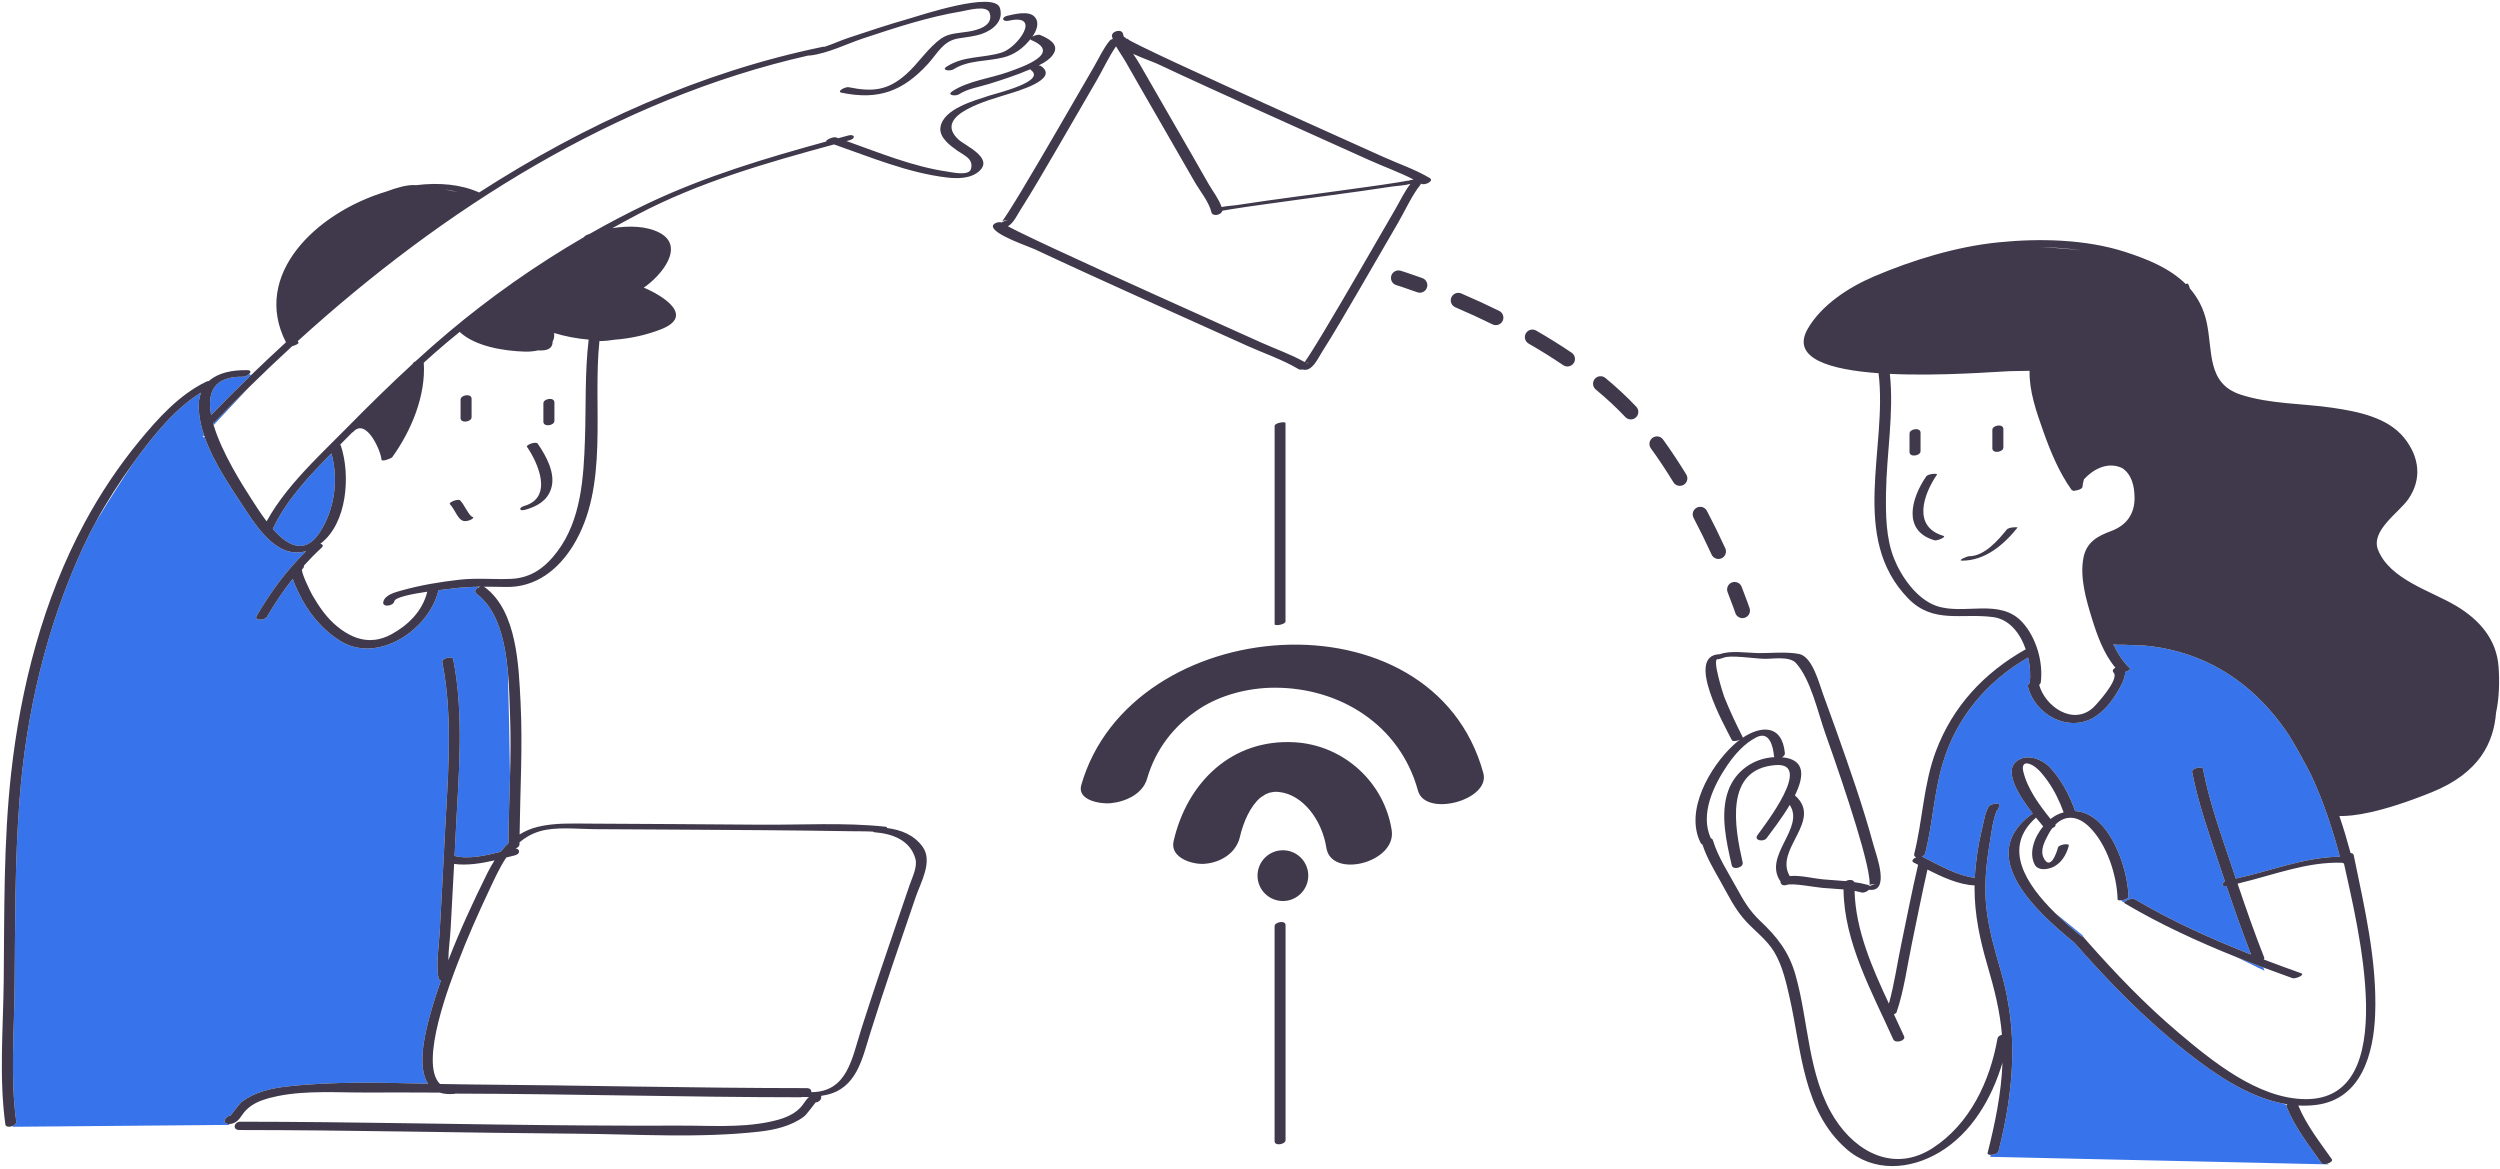
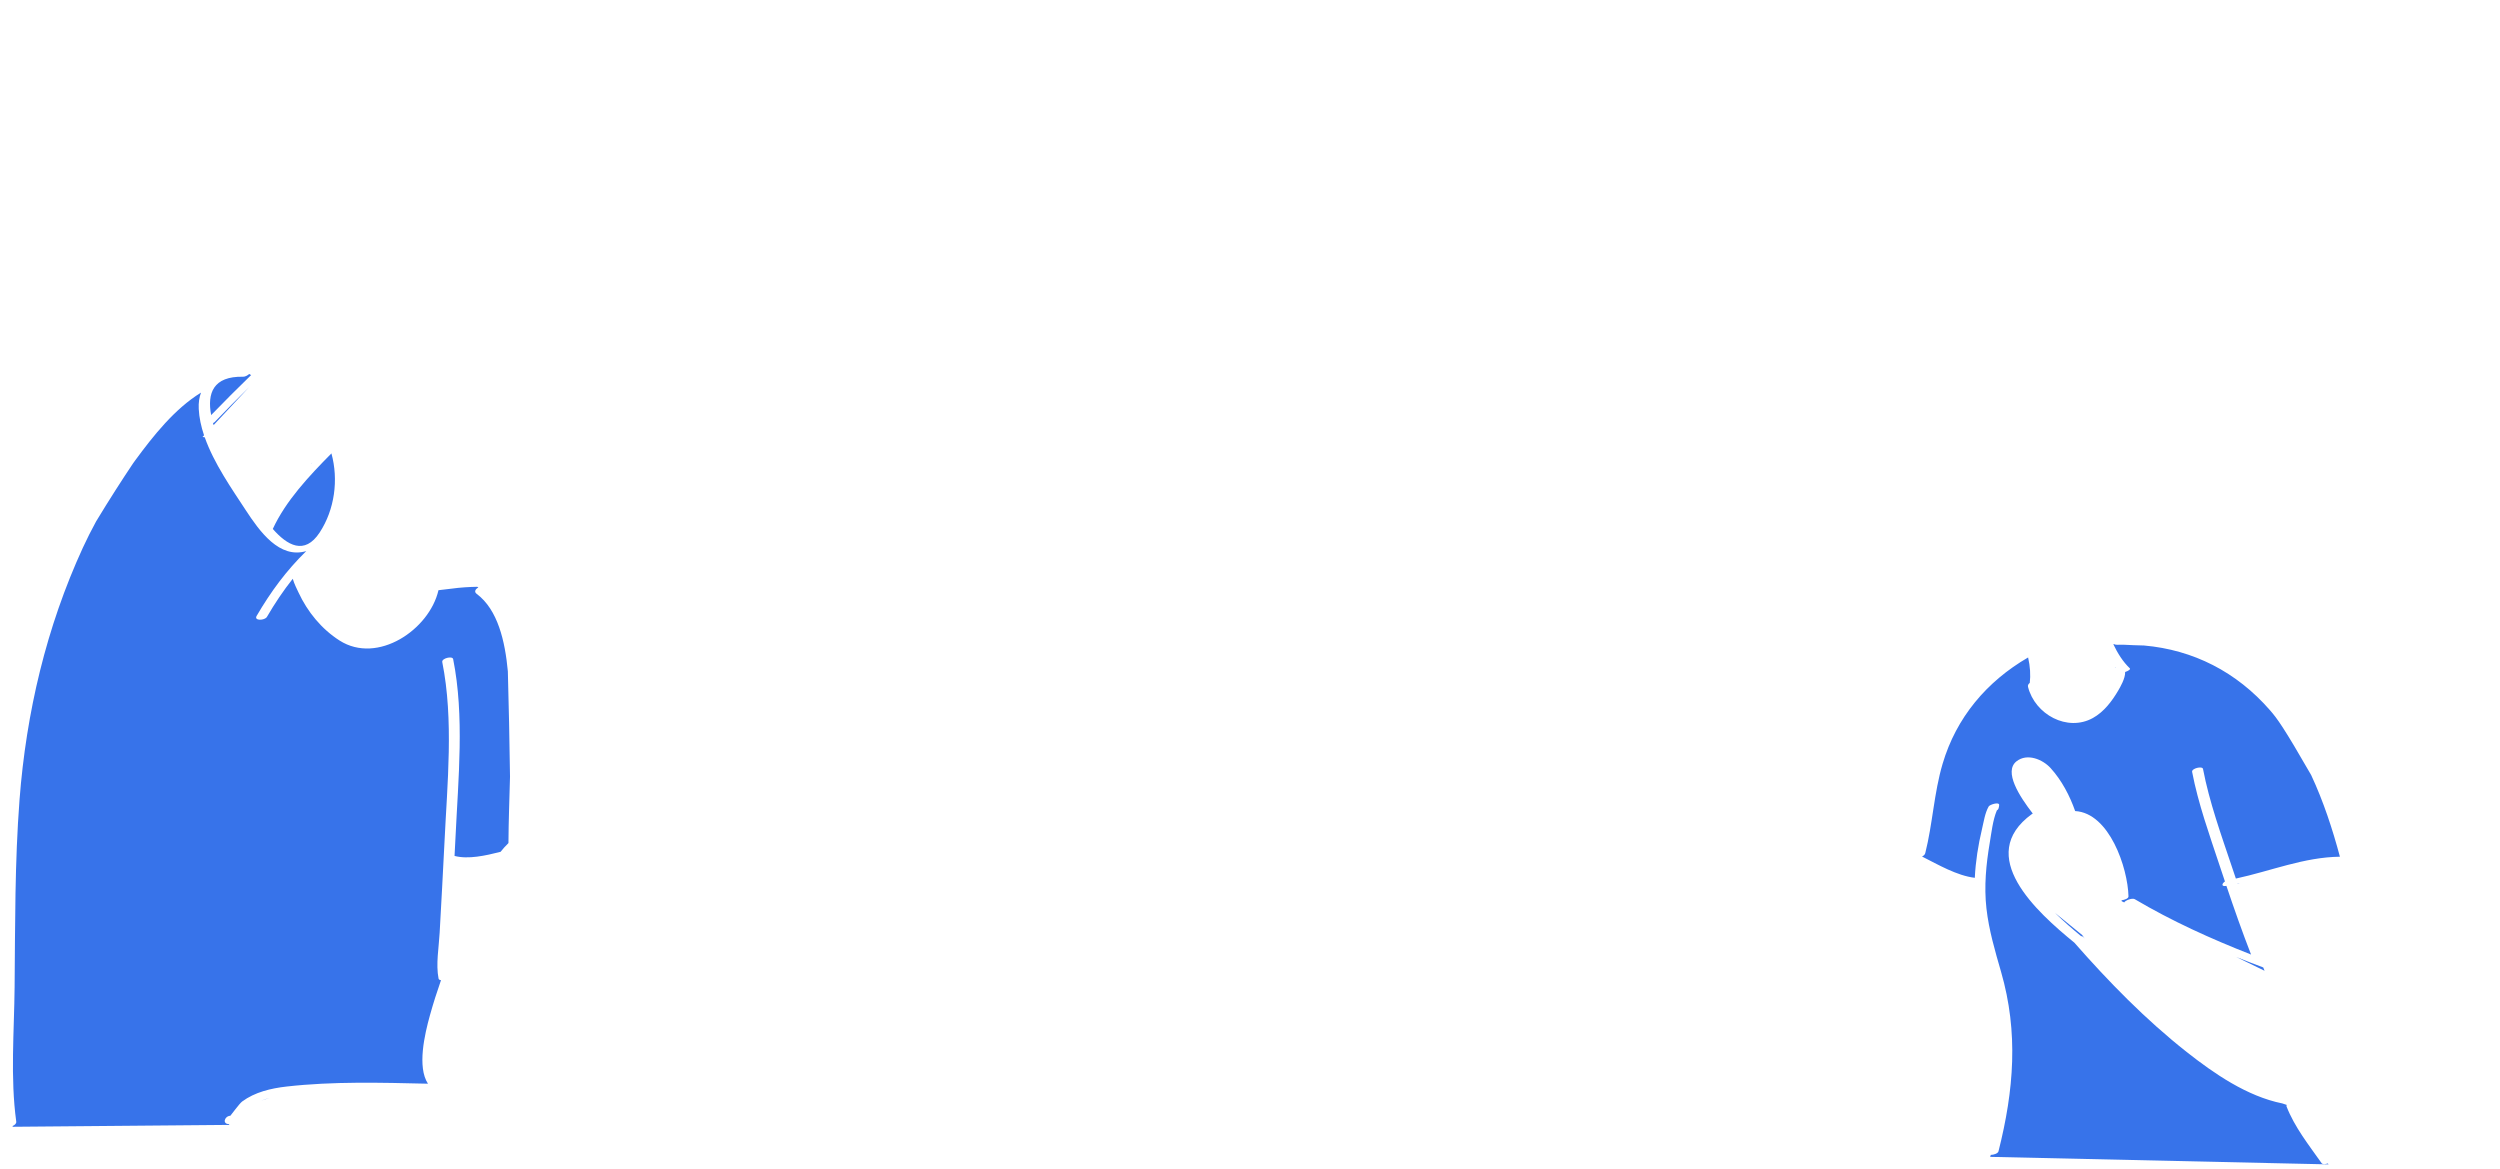
<svg xmlns="http://www.w3.org/2000/svg" width="665" height="311" viewBox="0 0 665 311" fill="none">
-   <path d="M546.598 242.798L553.872 248.725L554.523 249.656C554.408 249.526 554.292 249.396 554.177 249.266C554.034 249.103 553.806 249.018 553.543 248.99C551.37 247.197 548.927 245.097 546.598 242.798ZM602.372 258.226L602.017 257.338C599.614 256.437 597.22 255.51 594.836 254.557L602.372 258.226ZM562.562 177.43L562.635 177.637C562.66 177.622 562.688 177.609 562.715 177.595C562.665 177.538 562.61 177.488 562.562 177.43ZM595.795 234.89C595.594 234.938 595.392 234.983 595.19 235.029C595.197 235.049 595.204 235.07 595.211 235.09C595.394 235.027 595.589 234.96 595.795 234.89ZM617.553 309.411C614.158 304.591 610.36 299.831 608.208 294.286C608.16 294.161 608.198 294.036 608.287 293.913C607.969 293.812 607.575 293.68 607.121 293.518C597.713 291.634 588.89 285.529 581.668 279.836C570.72 271.205 560.949 261.19 551.76 250.731C541.805 242.605 525.166 227.628 540.521 216.511C540.57 216.476 540.641 216.442 540.72 216.408C537.165 211.827 532.929 205.249 536.39 202.51C539.233 200.259 543.372 202.005 545.469 204.319C548.416 207.571 550.538 211.615 551.994 215.744C561.079 216.252 565.99 230.792 566.179 238.452C566.192 238.989 565.165 239.374 564.329 239.472C564.357 239.634 564.372 239.726 564.372 239.726L565.049 240.056C565.19 239.578 567.147 238.769 567.844 239.181C577.694 245.008 588.133 249.727 598.781 253.909C596.438 247.886 594.29 241.777 592.227 235.647C590.746 235.902 591.026 235.011 591.833 234.468C591.35 233.027 590.866 231.587 590.389 230.146C587.693 222.008 584.721 213.751 583.102 205.312C582.924 204.386 585.836 203.685 585.999 204.536C587.696 213.383 590.832 222.055 593.688 230.575C594.037 231.616 594.39 232.657 594.74 233.698C604.045 231.694 612.829 228.011 622.416 227.884C620.453 220.551 618.026 213.138 614.767 206.159C613.085 202.891 611.105 199.238 608.994 195.751C607.423 193.375 605.711 191.094 603.835 188.94C594.905 178.687 583.391 172.863 570.322 171.703C568.43 171.664 566.463 171.58 564.776 171.493C564.266 171.499 563.76 171.492 563.247 171.511C562.863 171.525 562.583 171.465 562.39 171.359C562.307 171.354 562.216 171.349 562.137 171.344C563.283 173.774 564.7 176.024 566.533 177.777C566.807 178.039 566.075 178.5 565.287 178.751C565.372 180.392 563.98 182.786 563.433 183.715C561.767 186.539 559.639 189.361 556.715 190.986C549.925 194.759 541.295 190.044 539.456 182.715C539.349 182.287 539.564 181.918 539.919 181.654C540.168 179.633 540.022 177.243 539.476 174.885C528.448 181.286 520.366 190.864 516.727 203.191C514.428 210.981 514.095 219.096 512.122 226.934C512.02 227.338 511.67 227.647 511.245 227.842C511.28 227.855 511.319 227.864 511.351 227.88C515.443 229.943 520.55 232.943 525.298 233.496C525.507 229.152 526.197 224.777 527.201 220.576C527.664 218.636 527.986 216.277 528.992 214.514C529.266 214.035 531.79 213.208 531.783 214.128C531.781 214.468 531.692 214.748 531.598 215.078C531.545 215.266 531.382 215.432 531.161 215.571C530.075 218.152 529.712 221.599 529.28 224.144C528.302 229.903 527.733 235.791 528.391 241.623C529.044 247.409 530.667 252.909 532.277 258.482C536.948 274.643 535.703 290.022 531.598 306.255C531.457 306.813 530.356 307.195 529.551 307.201C529.439 307.534 529.373 307.726 529.373 307.726L619.373 309.726L619.213 309.477C618.544 309.699 617.785 309.741 617.553 309.411ZM66.792 99.777L66.286 99.473C65.885 99.865 65.205 100.22 64.677 100.209C56.706 100.048 55.069 104.588 56.167 110.411C59.633 106.829 63.174 103.28 66.792 99.777ZM82.872 123.226L82.726 123.42C82.846 123.295 82.966 123.17 83.085 123.045L82.872 123.226ZM71.754 292.046C70.995 292.243 70.252 292.472 69.534 292.747C70.24 292.513 70.989 292.278 71.754 292.046ZM56.663 112.536C56.712 112.714 56.768 112.893 56.822 113.072L66.253 102.991C63.14 106.059 60.078 109.155 57.08 112.28C56.984 112.379 56.836 112.464 56.663 112.536ZM85.044 141.626C89.027 135.529 90.084 127.607 88.16 120.607C82.142 126.68 75.98 133.282 72.564 140.701C76.359 145.025 81.002 147.813 85.044 141.626ZM126.791 157.963C126.02 157.388 126.496 156.658 127.246 156.279C127.141 156.209 127.041 156.142 126.952 156.085C124.69 156.13 122.427 156.261 120.122 156.582C119.772 156.631 118.409 156.772 116.634 156.993C116.633 156.996 116.634 156.998 116.633 157.002C114.223 167.481 100.437 176.822 90.336 170.39C85.549 167.342 81.792 162.745 79.407 157.61C78.98 156.691 78.267 155.325 77.874 153.955C75.37 157.107 73.128 160.448 71.006 164.086C70.421 165.088 67.477 165.184 68.259 163.844C72.038 157.366 76.148 151.8 81.463 146.592C74.333 148.701 69.107 141.429 65.311 135.617C61.63 129.983 56.905 123.258 54.464 116.325L53.873 116.226L54.276 115.795C53.496 113.463 52.982 111.11 52.865 108.77C52.781 107.083 53.012 105.656 53.472 104.433C46.443 108.753 40.781 115.918 36.021 122.386C35.809 122.674 35.604 122.967 35.394 123.256C32.477 127.612 29.146 132.782 25.564 138.695C24.323 140.974 23.145 143.291 22.056 145.659C12.332 166.812 6.963 189.587 5.193 212.756C3.927 229.333 4.043 245.956 3.886 262.569C3.776 274.289 2.718 286.691 4.321 298.337C4.392 298.855 3.932 299.275 3.359 299.51L3.372 299.725L60.872 299.225C60.872 299.225 60.926 299.14 61.021 298.999C59.077 299.118 59.618 296.905 61.276 296.788C61.331 296.784 63.673 293.549 64.404 293.007C67.792 290.497 72.092 289.489 76.218 289.021C88.54 287.624 101.285 287.975 113.839 288.266C110.915 283.814 112.98 275.055 114.352 270.107C115.227 266.951 116.223 263.825 117.308 260.727C116.969 260.691 116.711 260.564 116.661 260.31C115.902 256.511 116.742 251.95 116.945 248.137C117.372 240.127 117.853 232.12 118.229 224.108C118.963 208.489 120.734 191.566 117.641 176.098C117.443 175.111 120.353 174.395 120.538 175.322C123.576 190.516 121.895 207.185 121.173 222.539C121.092 224.252 120.996 225.964 120.908 227.677C120.912 227.678 120.918 227.677 120.922 227.679C124.515 228.629 129.144 227.608 133.154 226.583C133.781 225.786 134.453 225.035 135.174 224.339L135.249 224.219C135.283 218.345 135.51 212.478 135.663 206.609C135.533 197.747 135.341 186.974 135.088 178.576C134.346 170.568 132.435 162.174 126.791 157.963Z" fill="#3773EA" />
-   <path d="M143.052 118.04C145.266 121.26 147.947 126.024 146.562 130.104C145.491 133.262 142.825 134.695 139.782 135.585C138.087 136.081 137.826 135.053 139.508 134.562C147.183 132.316 143.16 123.187 140.155 118.816C139.866 118.396 142.524 117.271 143.052 118.04ZM125.407 137.422C125.698 137.453 125.43 137.36 125.342 137.292C125.168 137.157 125.02 136.973 124.885 136.8C124.546 136.365 124.261 135.885 123.973 135.417C123.49 134.63 123.042 133.788 122.405 133.112C121.897 132.574 119.225 133.623 119.675 134.099C120.44 134.909 120.936 135.994 121.535 136.925C122.037 137.706 122.544 138.501 123.529 138.606C124.187 138.676 125.027 138.404 125.578 138.057C126.073 137.745 125.933 137.478 125.407 137.422ZM125.444 110.969C125.444 109.337 125.444 107.704 125.444 106.073C125.444 104.566 122.51 105.019 122.51 106.302C122.51 107.934 122.51 109.567 122.51 111.198C122.511 112.705 125.444 112.251 125.444 110.969ZM144.542 107.281C144.542 108.913 144.542 110.545 144.542 112.177C144.542 113.684 147.476 113.231 147.476 111.948C147.476 110.316 147.476 108.684 147.476 107.052C147.476 105.545 144.542 105.999 144.542 107.281ZM260.646 45.353C258.397 47.574 254.676 47.56 251.746 47.202C241.417 45.938 231.634 41.826 221.853 38.416C203.911 43.294 185.919 48.441 169.4 57.15C167.214 58.302 165.045 59.484 162.89 60.69C167.299 59.984 172.064 60.093 175.508 61.945C182.321 65.612 175.863 73.375 171.251 76.511C176.516 78.725 184.944 84.11 175.666 87.661C171.751 89.159 167.624 90.056 163.453 90.365C161.999 90.599 160.748 90.724 159.873 90.724C159.743 90.724 159.6 90.717 159.45 90.706C157.584 108.397 162.121 129.367 152.47 145.082C148.474 151.588 142.484 156.259 134.677 156.134C132.624 156.101 130.607 156.058 128.597 156.064C128.75 156.1 128.893 156.158 129.016 156.25C137.544 162.613 137.979 177.195 138.466 186.77C139.063 198.52 138.355 210.224 138.216 221.963C139.688 221.051 141.32 220.342 143.156 219.91C147.614 218.862 152.1 219.058 156.638 219.082C171.85 219.162 187.062 219.243 202.273 219.367C213.204 219.456 224.567 218.729 235.456 219.898C235.891 219.945 236 220.082 235.924 220.253C239.673 220.735 243.136 222.054 245.448 225.287C248.198 229.134 244.87 234.833 243.595 238.563C239.473 250.618 235.292 262.66 231.481 274.817C229.332 281.672 227.904 289.418 219.842 291.237C219.356 291.346 218.868 291.429 218.38 291.51C218.687 292.139 218.081 293.16 216.968 293.239C216.913 293.243 214.571 296.478 213.84 297.02C210.453 299.531 206.152 300.538 202.026 301.006C186.022 302.82 169.304 301.686 153.219 301.564C123.375 301.338 93.532 300.6 63.687 300.585C61.725 300.584 62.231 298.373 63.92 298.374C94.312 298.388 124.7 299.164 155.091 299.364C163.645 299.42 172.2 299.453 180.755 299.415C188.491 299.381 196.734 300.015 204.356 298.475C208.05 297.728 211.719 296.661 213.886 293.374C214.288 292.764 214.7 292.228 215.197 291.819C214.619 291.836 214.04 291.832 213.459 291.803C213.309 291.846 213.148 291.875 212.97 291.875C182.377 291.858 151.791 290.963 121.198 290.903C121.076 290.937 120.951 290.964 120.823 290.976C119.281 291.117 118.004 290.981 116.943 290.633C110.459 290.601 103.975 290.582 97.491 290.611C89.755 290.645 81.512 290.011 73.89 291.551C73.173 291.696 72.46 291.861 71.756 292.044C70.997 292.241 70.254 292.47 69.536 292.745C67.487 293.529 65.653 294.691 64.361 296.653C63.525 297.921 62.655 298.885 61.045 298.999C61.037 298.999 61.031 298.999 61.023 298.999C59.079 299.118 59.62 296.905 61.278 296.788C61.333 296.784 63.675 293.549 64.406 293.007C67.794 290.497 72.094 289.489 76.22 289.021C88.542 287.624 101.287 287.975 113.841 288.266C110.917 283.814 112.982 275.055 114.354 270.107C115.229 266.951 116.225 263.825 117.31 260.727C116.971 260.691 116.713 260.564 116.663 260.31C115.904 256.511 116.744 251.95 116.947 248.137C117.374 240.127 117.855 232.12 118.231 224.108C118.965 208.489 120.736 191.566 117.643 176.098C117.445 175.111 120.355 174.395 120.54 175.322C123.578 190.516 121.897 207.185 121.175 222.539C121.094 224.252 120.998 225.964 120.91 227.677C120.914 227.678 120.92 227.677 120.924 227.679C124.517 228.629 129.146 227.608 133.156 226.583C133.783 225.786 134.455 225.035 135.176 224.339C135.2 224.316 135.226 224.293 135.251 224.269C135.251 224.252 135.251 224.235 135.251 224.219C135.285 218.345 135.512 212.478 135.665 206.609C135.805 201.279 135.882 195.947 135.683 190.609C135.556 187.21 135.496 182.95 135.09 178.575C134.345 170.567 132.434 162.173 126.791 157.961C126.02 157.386 126.496 156.656 127.246 156.277C127.436 156.181 127.643 156.111 127.853 156.069C127.553 156.072 127.252 156.077 126.952 156.083C124.69 156.128 122.427 156.259 120.122 156.58C119.772 156.629 118.409 156.77 116.634 156.991C116.633 156.994 116.634 156.996 116.633 157C114.223 167.479 100.437 176.82 90.336 170.388C85.549 167.34 81.792 162.743 79.407 157.608C78.98 156.689 78.267 155.323 77.874 153.953C75.37 157.105 73.128 160.446 71.006 164.084C70.421 165.086 67.477 165.182 68.259 163.842C72.038 157.364 76.148 151.798 81.463 146.59C74.333 148.699 69.107 141.427 65.311 135.615C61.63 129.981 56.905 123.256 54.464 116.323C54.402 116.146 54.335 115.97 54.276 115.794C53.496 113.462 52.982 111.109 52.865 108.769C52.781 107.082 53.012 105.655 53.472 104.432C46.443 108.752 40.781 115.917 36.021 122.385C35.809 122.673 35.604 122.966 35.394 123.255C31.798 128.207 28.484 133.334 25.564 138.694C24.323 140.973 23.145 143.29 22.056 145.658C12.332 166.811 6.963 189.586 5.193 212.755C3.927 229.332 4.043 245.955 3.886 262.568C3.776 274.288 2.718 286.69 4.321 298.336C4.392 298.854 3.932 299.274 3.359 299.509C2.551 299.84 1.518 299.798 1.423 299.112C-0.295 286.632 0.86 273.351 0.989 260.795C1.177 242.444 0.932 224.044 2.949 205.774C5.486 182.798 11.488 159.516 22.5 139.059C26.622 131.402 31.49 124.089 37.016 117.37C42.034 111.269 47.614 105.055 54.825 101.541C55.067 101.423 55.315 101.367 55.553 101.355C57.972 99.174 61.745 98.38 65.776 98.462C66.844 98.483 66.764 99.005 66.286 99.473C65.885 99.865 65.205 100.22 64.677 100.209C56.706 100.048 55.069 104.588 56.167 110.411C59.634 106.828 63.174 103.28 66.792 99.777C69.833 96.834 72.922 93.922 76.065 91.048C66.885 73.146 84.008 56.589 102.725 50.96C105.718 49.828 108.23 49.225 109.871 49.225C110.136 49.225 110.422 49.235 110.721 49.251C116.783 48.494 122.639 49.035 127.449 51.199C155.616 33.06 186.325 19.159 218.774 12.473C219.019 12.423 219.23 12.413 219.42 12.424C221.521 11.718 223.641 10.757 225.571 10.109C230.932 8.308 236.309 6.536 241.746 4.977C244.697 4.131 264.542 -2.538 265.977 2.121C267.062 5.648 264.026 8.04 261.114 9.028C259.121 9.704 256.994 9.879 254.929 10.218C250.818 10.893 249.418 14.177 246.856 16.976C240.095 24.363 233.592 26.648 223.936 24.68C222.326 24.352 224.887 23.023 225.735 23.196C232.038 24.481 236.091 24.126 240.995 19.788C244.378 16.795 246.796 12.715 250.492 10.158C252.44 8.81 255.293 8.785 257.541 8.416C259.799 8.044 264.342 6.997 263.261 3.484C262.561 1.209 257.36 2.763 255.834 3.015C246.921 4.483 238.217 7.358 229.661 10.19C225.212 11.662 220.158 14.236 215.442 14.765C215.254 14.786 215.101 14.787 214.964 14.78C164.149 26.284 117.88 55.555 79.202 90.73C79.271 90.858 79.333 90.987 79.405 91.116C79.552 91.381 78.601 91.877 77.74 92.064C73.831 95.652 70.002 99.299 66.253 102.993C63.14 106.061 60.078 109.157 57.08 112.282C56.985 112.381 56.837 112.466 56.664 112.538C56.713 112.716 56.769 112.895 56.823 113.074C59.052 120.523 64.544 129.126 66.903 132.773C67.923 134.35 69.31 136.559 70.921 138.68C73.913 133.199 78.212 128.148 82.729 123.422C82.849 123.297 82.969 123.172 83.088 123.047C86.173 119.838 89.341 116.775 92.241 113.828C97.962 108.015 103.79 102.277 109.807 96.755C109.815 96.529 110.081 96.324 110.454 96.164C113.332 93.537 116.249 90.956 119.226 88.448C130.326 79.098 142.599 70.453 155.39 63.044C155.469 62.844 155.714 62.636 156.195 62.453C156.393 62.378 156.602 62.306 156.808 62.233C161.909 59.323 167.086 56.605 172.302 54.128C187.536 46.893 203.587 42.088 219.788 37.638C219.541 37.199 221.683 36.317 222.341 36.539C222.557 36.612 222.773 36.688 222.989 36.762C223.875 36.521 224.761 36.28 225.648 36.04C227.368 35.574 227.704 36.833 225.985 37.299C225.712 37.373 225.438 37.447 225.164 37.522C233.927 40.632 242.727 44.29 251.932 45.637C253.279 45.834 257.773 46.879 258.284 44.939C259.002 42.216 256.492 41.379 254.649 40.075C252.792 38.761 249.78 36.587 250.153 33.902C250.844 28.931 259.261 26.748 263.101 25.454C264.993 24.817 278.56 21.623 274.154 18.59C274.081 18.54 274.057 18.477 274.073 18.407C270.503 19.966 266.784 21.17 263.07 22.331C260.565 23.114 257.319 23.606 255.104 25.075C254.217 25.663 251.688 25.359 253.322 24.275C257.452 21.536 263.482 20.822 268.096 19.184C271.915 17.829 282.641 14.18 274.353 10.67C274.196 10.604 274.112 10.524 274.079 10.437C272.188 12.799 269.859 14.551 266.843 15.294C262.473 16.372 257.527 15.954 253.629 18.442C252.762 18.995 250.21 18.741 251.859 17.687C256.431 14.767 261.524 15.527 266.486 13.966C270.697 12.641 277.26 3.53 268.343 5.509C266.613 5.893 266.229 4.571 267.988 4.181C269.827 3.773 273.717 2.733 275.258 4.526C276.607 6.095 275.684 8.247 274.609 9.754C275.232 9.385 276.216 9.112 276.668 9.303C278.458 10.061 281.609 11.504 280.43 13.963C279.686 15.515 277.929 16.598 276.263 17.417C276.508 17.408 276.722 17.442 276.867 17.542C282.108 21.149 269.974 24.421 267.973 25.076C263.828 26.433 247.605 30.454 255.02 37.171C256.818 38.795 264.131 41.911 260.646 45.353ZM118.153 50.343C119.496 50.611 120.805 50.896 121.971 51.161C120.737 50.791 119.46 50.523 118.153 50.343ZM129.567 232.386C130.17 231.169 130.828 229.987 131.546 228.859C127.972 229.675 124.175 230.284 120.799 229.805C120.5 235.498 120.184 241.191 119.88 246.885C119.738 249.547 119.297 252.553 119.254 255.436C122.289 247.576 125.85 239.896 129.567 232.386ZM138.191 224.056C138.191 224.228 138.186 224.4 138.186 224.572C138.184 225.119 137.703 225.507 137.131 225.678C138.336 225.777 138.494 227.149 136.955 227.526C136.222 227.706 135.456 227.901 134.67 228.099C132.903 230.737 131.55 233.756 130.169 236.681C127.133 243.107 124.249 249.618 121.721 256.262C120.123 260.461 111.273 282.767 117.042 288.338C119.716 288.395 122.379 288.443 125.024 288.463C154.869 288.689 184.711 289.432 214.557 289.441C215.52 289.441 215.886 289.974 215.811 290.516C225.43 290.455 226.614 281.523 229.104 273.727C232.233 263.932 235.542 254.196 238.866 244.466C239.897 241.448 240.93 238.431 241.96 235.413C242.674 233.323 244.132 230.568 243.466 228.309C242.044 223.483 237.381 221.76 232.729 221.397C232.437 221.374 232.305 221.309 232.284 221.219C230.268 221.096 228.221 221.138 226.216 221.104C210.632 220.843 195.043 220.77 179.456 220.674C172.283 220.63 165.109 220.591 157.935 220.553C153.459 220.53 147.78 219.838 143.484 221.145C141.39 221.785 139.667 222.799 138.191 224.056ZM85.044 141.625C89.027 135.528 90.084 127.606 88.16 120.606C82.142 126.679 75.98 133.281 72.564 140.7C76.359 145.024 81.002 147.812 85.044 141.625ZM156.585 90.333C153.465 90.077 150.373 89.494 147.378 88.573C147.509 89.457 147.363 90.217 146.99 90.852C147.022 92.137 146.325 93.224 143.872 93.224C143.616 93.224 143.352 93.216 143.09 93.208C141.989 93.459 140.781 93.565 139.583 93.53C134.243 93.374 126.456 92.213 122.272 88.287C121.098 89.248 119.915 90.199 118.757 91.181C116.718 92.91 114.709 94.68 112.723 96.477C113.314 105.257 109.378 114.599 104.353 121.595C104.092 121.957 101.52 122.931 101.477 122.244C101.335 119.99 97.448 111 93.953 114.882C93.89 114.951 93.782 115.018 93.648 115.08C92.623 116.128 91.565 117.191 90.487 118.27C90.565 118.342 90.631 118.425 90.666 118.531C93.238 126.232 92.449 139.174 85.224 144.635C85.817 144.783 86.136 145.151 85.516 145.722C83.846 147.262 82.304 148.836 80.845 150.449C80.905 150.725 80.79 151.056 80.387 151.41C79.842 151.89 82.693 157.634 83.084 158.31C84.86 161.383 86.998 164.476 89.794 166.718C92.489 168.879 95.304 170.217 98.292 170.265C98.776 170.249 99.254 170.221 99.725 170.183C101.149 170.008 102.611 169.544 104.121 168.721C108.642 166.255 112.411 162.502 113.652 157.392C109.583 157.987 105.09 158.87 104.885 159.939C104.634 161.25 101.668 161.612 101.947 160.153C102.319 158.214 105.225 157.518 106.811 157.07C111.82 155.654 117.024 154.79 122.192 154.206C126.822 153.683 131.269 154.174 135.888 153.981C141.291 153.756 145.029 150.972 148.237 146.713C154.598 138.271 155.253 127.021 155.6 116.811C155.898 108.012 155.542 99.094 156.585 90.333ZM516.945 142.534C508.657 140.109 511.604 131.531 515.238 126.243C515.511 125.846 512.871 125.992 512.371 126.72C508.41 132.482 505.931 141.191 514.581 143.722C515.291 143.929 517.88 142.808 516.945 142.534ZM533.789 140.87C531.497 143.739 527.821 147.942 523.825 147.952C523.219 147.953 520.524 149.139 521.946 149.136C528.074 149.121 533.019 144.901 536.647 140.361C536.835 140.124 534.326 140.198 533.789 140.87ZM532.898 119.023C532.898 117.391 532.898 115.758 532.898 114.127C532.898 112.62 529.964 113.073 529.964 114.356C529.964 115.988 529.964 117.621 529.964 119.252C529.964 120.759 532.898 120.305 532.898 119.023ZM510.866 120.002C510.866 118.37 510.866 116.738 510.866 115.106C510.866 113.599 507.932 114.052 507.932 115.335C507.932 116.967 507.932 118.599 507.932 120.231C507.933 121.738 510.866 121.285 510.866 120.002ZM663.951 189.564C663.325 197.479 659.604 205.571 646.872 210.725C632.965 216.354 625.641 217.158 622.276 217.059C623.387 220.312 624.369 223.606 625.259 226.909C625.677 226.936 626.011 227.098 626.081 227.439C628.926 241.296 632.332 255.561 631.792 269.804C631.397 280.217 628.173 292.397 616.074 293.91C614.489 294.108 612.911 294.154 611.345 294.068C613.489 299.268 617.042 303.769 620.259 308.337C620.566 308.773 619.944 309.234 619.211 309.478C618.543 309.7 617.784 309.742 617.552 309.412C614.157 304.592 610.359 299.832 608.207 294.287C608.159 294.162 608.197 294.037 608.286 293.914C608.326 293.859 608.375 293.806 608.435 293.754C607.996 293.685 607.557 293.608 607.12 293.52C597.712 291.636 588.889 285.531 581.667 279.838C570.719 271.207 560.948 261.192 551.759 250.733C541.804 242.607 525.165 227.63 540.52 216.513C540.569 216.478 540.64 216.444 540.719 216.41C537.164 211.829 532.928 205.251 536.389 202.512C539.232 200.261 543.371 202.007 545.468 204.321C548.415 207.573 550.537 211.617 551.993 215.746C561.078 216.254 565.989 230.794 566.178 238.454C566.191 238.991 565.164 239.376 564.328 239.474C563.764 239.539 563.286 239.475 563.28 239.231C563.122 232.833 560.415 224.562 555.799 220.007C552.6 216.851 549.278 216.769 546.701 219.382C546.703 219.385 546.706 219.388 546.709 219.391C546.946 219.678 546.504 220.037 545.908 220.289C545.531 220.787 545.175 221.349 544.842 221.976C543.88 223.79 542.58 226.186 543.638 228.249C545.338 231.565 546.956 227.217 547.438 225.424C547.65 224.637 550.504 224.215 550.306 224.951C549.635 227.446 548.225 229.849 545.689 230.804C544.279 231.335 542.046 231.575 541.209 229.94C539.648 226.895 541.046 222.779 543.489 219.814C542.97 219.194 542.305 218.402 541.575 217.494C532.52 225.463 538.906 235.209 546.598 242.801C548.928 245.1 551.37 247.199 553.544 248.993C553.808 249.021 554.035 249.106 554.178 249.269C554.292 249.399 554.409 249.529 554.524 249.659C554.67 249.825 554.817 249.989 554.963 250.154C555.004 250.187 555.046 250.222 555.087 250.255C555.112 250.275 555.12 250.3 555.118 250.329C562.673 258.888 570.613 267.186 579.332 274.567C588.372 282.22 600.549 292.198 613.089 292.371C639.133 292.729 626.976 245.758 623.492 229.67C623.31 229.641 623.148 229.582 623.018 229.489C613.566 229.185 604.852 232.748 595.795 234.893C595.594 234.941 595.392 234.986 595.19 235.032C595.197 235.052 595.204 235.073 595.211 235.093C597.441 241.692 599.732 248.28 602.297 254.751C602.359 254.907 602.291 255.067 602.144 255.217C605.466 256.483 608.802 257.71 612.146 258.897C613.23 259.282 610.595 260.47 609.811 260.192C607.206 259.267 604.608 258.312 602.017 257.341C599.614 256.44 597.22 255.513 594.836 254.56C584.621 250.475 574.62 245.872 565.138 240.263C565.047 240.209 565.026 240.138 565.049 240.059C565.19 239.581 567.147 238.772 567.844 239.184C577.694 245.011 588.133 249.73 598.781 253.912C596.438 247.889 594.29 241.78 592.227 235.65C590.746 235.905 591.026 235.014 591.833 234.471C591.35 233.03 590.866 231.59 590.389 230.149C587.693 222.011 584.721 213.754 583.102 205.315C582.924 204.389 585.836 203.688 585.999 204.539C587.696 213.386 590.832 222.058 593.688 230.578C594.037 231.619 594.39 232.66 594.74 233.701C604.045 231.697 612.829 228.014 622.416 227.887C620.453 220.554 618.026 213.141 614.767 206.162C613.085 202.894 611.105 199.241 608.994 195.754C607.423 193.378 605.711 191.097 603.835 188.943C594.905 178.69 583.391 172.866 570.322 171.706C568.43 171.667 566.463 171.583 564.776 171.496C564.266 171.502 563.76 171.495 563.247 171.514C562.863 171.528 562.583 171.468 562.39 171.362C562.307 171.357 562.216 171.352 562.137 171.347C563.283 173.777 564.7 176.027 566.533 177.78C566.807 178.042 566.075 178.503 565.287 178.754C565.372 180.395 563.98 182.789 563.433 183.718C561.767 186.542 559.639 189.364 556.715 190.989C549.925 194.762 541.295 190.047 539.456 182.718C539.349 182.29 539.564 181.921 539.919 181.657C540.168 179.636 540.022 177.246 539.476 174.888C528.448 181.289 520.366 190.867 516.727 203.194C514.428 210.984 514.095 219.099 512.122 226.937C512.02 227.341 511.67 227.65 511.245 227.845C511.28 227.858 511.319 227.867 511.351 227.883C515.443 229.946 520.55 232.946 525.298 233.499C525.507 229.155 526.197 224.78 527.201 220.579C527.664 218.639 527.986 216.28 528.992 214.517C529.266 214.038 531.79 213.211 531.783 214.131C531.781 214.471 531.692 214.751 531.598 215.081C531.545 215.269 531.382 215.435 531.161 215.574C530.075 218.155 529.712 221.602 529.28 224.147C528.302 229.906 527.733 235.794 528.391 241.626C529.044 247.412 530.667 252.912 532.277 258.485C536.948 274.646 535.703 290.025 531.598 306.258C531.457 306.816 530.356 307.198 529.551 307.204C529.015 307.207 528.609 307.046 528.708 306.651C530.681 298.848 532.362 290.768 532.66 282.667C529.831 292.165 524.459 301.385 515.929 306.488C508.087 311.18 498.319 311.949 491.089 305.575C479.542 295.395 479.216 279.39 476.058 265.45C475.126 261.336 474.137 256.863 471.933 253.206C470.007 250.012 467.045 247.857 464.532 245.179C461.479 241.926 459.731 238.136 457.558 234.283C455.801 231.167 453.967 228.075 452.861 224.66C452.66 224.576 452.493 224.447 452.395 224.255C448.013 215.736 454.853 203.976 461.082 198.194C461.624 197.691 462.198 197.217 462.79 196.78C462.01 197.122 460.894 197.309 460.653 196.836C458.789 193.162 448.118 174.258 457.443 174.021C460.38 172.976 464.379 173.639 467.298 173.709C470.857 173.796 475.084 173.274 478.569 173.957C482.108 174.649 483.928 181.927 484.916 184.593C486.114 187.828 487.284 191.075 488.436 194.327C492.003 204.401 495.587 214.53 498.369 224.854C499.003 227.208 502.978 237.505 497.128 236.676C496.662 237.177 495.79 237.574 495.127 237.387C494.54 237.221 493.932 237.094 493.316 236.981C493.588 247.364 497.973 257.411 502.45 266.969C503.856 261.911 504.616 256.544 505.674 251.464C507.163 244.318 508.549 237.14 510.216 230.033C509.835 229.837 509.459 229.644 509.091 229.459C508.276 229.048 508.889 228.379 509.728 228.02C509.32 227.906 509.059 227.624 509.181 227.137C511.474 218.029 511.632 208.574 514.994 199.693C519.485 187.829 527.761 178.971 538.751 172.762C538.782 172.744 538.814 172.734 538.845 172.719C537.372 168.459 534.523 164.743 530.225 164.155C521.839 163.009 514.239 166.05 507.556 159.163C491.822 142.95 502.143 119.13 499.696 99.276C486.774 98.34 476.297 95.353 480.872 87.436C484.554 81.066 491.843 76.37 498.466 73.543C508.71 69.172 520.336 65.608 531.456 64.474C542.405 63.357 554.725 63.608 565.276 67.003C571.331 68.952 577.225 71.407 581.43 75.572C581.916 75.333 582.042 75.19 582.523 76.748C584.579 79.12 586.132 81.993 586.935 85.565C588.67 93.288 586.884 102.023 596.059 104.985C603.912 107.521 612.387 107.275 620.487 108.475C627.075 109.451 635.09 110.97 639.526 116.492C643.571 121.527 644.317 127.49 640.561 132.841C638.083 136.371 630.547 141.18 632.553 146.248C635.688 154.17 646.64 157.152 653.379 161.188C659.501 164.854 664.117 170.028 664.629 177.456C664.896 181.332 664.81 185.577 663.951 189.564ZM542.292 204.831C541.751 204.308 541.166 203.846 540.526 203.502C538.617 202.476 537.736 203.3 538.191 205.205C539.288 209.804 542.427 214.114 545.455 217.856C546.243 217.231 547.075 216.733 547.912 216.418C548.256 216.289 548.595 216.182 548.93 216.089C547.865 213.164 546.472 210.258 544.67 207.733C544.181 207.048 543.645 206.322 543.053 205.643C542.798 205.361 542.544 205.091 542.292 204.831ZM542.566 65.738C546.018 65.874 549.884 66.154 553.769 66.616C550.104 66.074 546.339 65.788 542.566 65.738ZM463.53 196.254C468.33 193.055 474.035 192.553 474.781 200.35C474.825 200.807 474.468 201.184 473.992 201.427C480.409 201.983 479.875 206.633 477.451 211.574C485.071 218.275 471.831 225.863 476.063 233.035C478.804 232.747 482.487 233.688 484.847 233.904C486.831 234.086 488.906 234.185 490.965 234.379C491.728 233.931 492.974 233.923 493.239 234.648C494.445 234.82 495.634 235.041 496.778 235.364C496.968 235.418 497.105 235.489 497.211 235.571C497.23 235.536 497.258 235.499 497.3 235.461C497.29 235.524 497.278 235.57 497.265 235.608C497.296 235.635 497.314 235.667 497.337 235.697C497.873 235.414 498.561 235.196 498.907 235.247C497.935 235.103 497.489 235.285 497.3 235.461C497.318 235.35 497.329 235.197 497.325 234.99C497.318 234.6 497.303 234.212 497.256 233.824C497.099 232.526 496.855 231.241 496.561 229.966C495.763 226.51 494.787 223.096 493.75 219.705C491.223 211.435 488.428 203.247 485.534 195.1C483.561 189.545 481.687 180.762 477.741 176.388C475.998 174.456 471.612 175.311 469.183 175.244C466.683 175.176 460.104 174.167 458.481 174.959C458.359 175.019 458.197 175.063 458.019 175.095C457.574 175.263 457.12 175.376 456.892 175.347C455.333 175.145 458.396 184.743 458.635 185.343C460.093 188.996 461.77 192.548 463.548 196.055C463.581 196.117 463.568 196.185 463.53 196.254ZM532.514 275.241C532.002 268.927 530.453 262.918 528.674 256.858C526.664 250.011 525.221 243.307 525.226 236.128C525.226 235.924 525.235 235.72 525.237 235.516C521.093 235.349 516.677 233.325 512.704 231.308C511.21 237.853 509.92 244.45 508.549 251.02C507.298 257.016 506.477 263.416 504.502 269.231C504.422 269.465 504.14 269.662 503.783 269.81C504.713 271.785 505.63 273.741 506.494 275.671C507.012 276.828 504.148 277.678 503.597 276.447C497.996 263.94 490.496 250.647 490.378 236.589C488.47 236.414 486.538 236.338 484.727 236.172C482.342 235.954 476.837 234.842 475.24 235.39C474.178 235.754 473.571 235.151 473.621 234.481C468.828 227.613 480.185 220.355 476.074 214.107C473.897 217.779 471.151 221.254 469.918 222.959C469.152 224.018 466.419 223.618 467.498 222.126C469.536 219.308 482.345 202.772 472.31 203.513C458.611 204.525 461.412 220.083 463.55 229.422C463.858 230.765 460.956 231.525 460.653 230.198C459.236 224.007 457.486 216.602 459.693 210.384C461.58 205.066 466.45 201.673 471.992 201.399C471.937 201.322 471.896 201.235 471.886 201.127C471.64 198.555 470.687 194.357 467.212 196.114C464.023 197.726 461.392 200.71 459.417 203.629C455.789 208.99 452.154 216.56 455.07 222.97C455.336 223.054 455.545 223.214 455.624 223.475C457.007 228.027 459.703 232.058 461.96 236.212C463.742 239.492 465.419 242.331 468.148 244.899C472.704 249.187 475.835 253.159 477.576 259.239C481.183 271.83 480.813 286.176 488.038 297.526C493.876 306.696 504.045 311.892 514.073 305.398C524.028 298.95 529.342 287.571 531.34 276.206C531.417 275.75 531.935 275.408 532.514 275.241ZM562.562 177.429C559.579 173.857 557.817 168.926 556.491 164.643C554.94 159.63 553.158 153.596 554.21 148.3C555.019 144.225 557.898 142.617 561.537 141.269C565.568 139.776 567.811 136.831 567.793 132.416C567.779 129.104 566.93 126.083 564.491 124.505C560.47 122.601 556.511 125.08 554.336 127.496C554.108 128.24 553.968 128.946 553.932 129.52C553.901 130.019 552.731 130.465 551.871 130.508C551.623 130.661 551.498 130.593 551.435 130.484C551.258 130.452 551.107 130.399 551.034 130.296C547.675 125.611 545.373 119.986 543.465 114.58C541.701 109.584 539.736 104.044 539.869 98.636C538.073 98.652 536.277 98.678 534.482 98.735C531.431 98.83 516.287 100.107 502.704 99.452C503.821 109.967 501.828 120.606 501.678 131.13C501.596 136.878 501.644 143.088 503.793 148.523C505.725 153.407 509.889 159.372 515.079 161.168C522.506 163.737 532.049 158.929 538.046 165.628C541.643 169.646 543.526 176.081 542.851 181.47C542.816 181.752 542.65 181.988 542.419 182.176C544.048 188.008 551.455 193.052 556.75 188.258C557.708 187.39 563.822 180.641 562.225 178.931C561.779 178.453 562.082 177.955 562.633 177.635C562.658 177.62 562.686 177.607 562.713 177.593C562.665 177.537 562.61 177.487 562.562 177.429ZM302.974 79.013C293.699 74.815 284.421 70.618 275.209 66.283C273.662 65.555 264.132 62.38 264.104 60.187C264.094 59.405 265.607 58.894 266.456 59.176C266.974 58.833 267.7 58.591 268.164 58.707C267.199 58.466 266.629 58.812 266.481 58.928C266.558 58.854 266.747 58.649 267.062 58.189C267.497 57.554 267.919 56.913 268.332 56.264C269.559 54.334 270.751 52.381 271.929 50.42C275.16 45.039 278.324 39.618 281.476 34.191C284.644 28.735 287.792 23.268 290.963 17.813C292.296 15.519 293.486 12.863 295.187 10.806C295.358 10.598 295.655 10.45 295.988 10.361C295.919 10.155 295.848 9.949 295.801 9.746C295.469 8.311 298.369 7.546 298.698 8.97C298.762 9.249 298.858 9.533 298.959 9.817C299.334 9.912 299.607 10.142 299.612 10.55C299.603 9.848 300.014 10.503 300.723 10.879C301.655 11.375 302.597 11.849 303.544 12.314C306.6 13.815 309.682 15.264 312.769 16.701C322.009 21.003 331.292 25.213 340.581 29.409C349.719 33.538 358.868 37.646 368.013 41.761C372.038 43.573 376.518 45.089 380.314 47.364C381.594 48.131 378.958 49.426 378.037 48.874C378.015 48.86 377.991 48.849 377.968 48.835C377.942 48.973 377.865 49.131 377.715 49.313C375.692 51.76 373.679 56.159 371.902 59.229C368.391 65.294 364.89 71.365 361.353 77.415C358.135 82.921 354.946 88.457 351.525 93.84C350.541 95.388 349.004 98.916 346.595 98.313C346.56 98.304 346.536 98.292 346.505 98.282C346.099 98.366 345.703 98.361 345.443 98.206C341.222 95.677 336.237 93.995 331.761 91.982C322.162 87.664 312.562 83.353 302.974 79.013ZM348.328 96.587C347.967 96.497 347.663 96.491 347.413 96.523C347.472 96.558 347.534 96.589 347.592 96.624C347.862 96.556 348.121 96.535 348.328 96.587ZM301.427 14.335C302.064 15.304 302.694 16.236 303.179 17.086C306.281 22.517 309.411 27.932 312.536 33.35C315.536 38.551 318.545 43.747 321.507 48.971C322.537 50.786 324.252 52.969 324.945 55.063C326.413 54.772 328.052 54.696 328.871 54.569C334.208 53.74 339.561 53.013 344.913 52.285C351.267 51.42 357.623 50.575 363.972 49.678C366.523 49.318 369.075 48.961 371.618 48.55C372.435 48.418 373.253 48.288 374.066 48.134C374.312 48.087 374.475 48.044 374.605 48.003C374.488 48.086 374.353 48.207 374.227 48.39C374.48 48.022 375.334 47.835 376.043 47.772C372.296 45.826 368.145 44.354 364.355 42.649C354.757 38.332 345.157 34.022 335.569 29.682C326.294 25.483 317.016 21.287 307.804 16.952C307.004 16.575 304.077 15.544 301.427 14.335ZM280.174 66.031C289.414 70.333 298.697 74.543 307.986 78.739C317.124 82.868 326.273 86.976 335.418 91.091C339.211 92.798 343.4 94.252 347.049 96.317C347.103 96.243 347.161 96.162 347.225 96.068C347.66 95.433 348.082 94.792 348.495 94.143C349.722 92.212 350.914 90.26 352.092 88.299C355.323 82.918 358.487 77.497 361.639 72.07C364.807 66.614 367.955 61.147 371.126 55.692C372.414 53.476 373.577 50.935 375.187 48.91C373.56 49.365 371.43 49.444 370.457 49.596C365.12 50.426 359.767 51.152 354.415 51.88C348.061 52.745 341.705 53.59 335.356 54.487C332.805 54.847 330.253 55.204 327.71 55.615C326.893 55.747 326.075 55.877 325.262 56.031C325.207 56.041 325.176 56.051 325.127 56.061C324.9 57.22 322.524 57.716 322.228 56.434C321.6 53.719 319.108 50.702 317.745 48.316C314.643 42.885 311.514 37.47 308.389 32.052C305.389 26.851 302.38 21.655 299.418 16.431C298.712 15.186 297.678 13.768 296.875 12.325C295.082 14.849 293.316 18.619 291.738 21.346C288.227 27.411 284.726 33.482 281.189 39.532C277.971 45.037 274.782 50.574 271.361 55.957C270.626 57.113 269.583 59.37 268.1 60.19C268.11 60.196 268.119 60.202 268.129 60.208C269.06 60.704 270.003 61.178 270.95 61.643C274.006 63.145 277.088 64.594 280.174 66.031ZM374.604 48.002C375.053 47.863 374.9 47.794 374.604 48.002V48.002ZM372.577 72.014C371.519 71.692 370.403 72.291 370.083 73.348C369.763 74.405 370.36 75.521 371.417 75.842C371.438 75.848 373.546 76.49 376.992 77.739C377.217 77.821 377.447 77.859 377.674 77.859C378.492 77.859 379.259 77.354 379.554 76.54C379.93 75.502 379.394 74.354 378.355 73.978C374.798 72.688 372.666 72.041 372.577 72.014ZM427.026 100.529C426.175 99.825 424.914 99.944 424.21 100.795C423.506 101.646 423.625 102.907 424.476 103.611C427.36 105.997 430.007 108.462 432.343 110.938C432.737 111.355 433.266 111.565 433.798 111.565C434.29 111.565 434.784 111.384 435.17 111.02C435.973 110.262 436.01 108.996 435.252 108.193C432.804 105.599 430.036 103.02 427.026 100.529ZM457.109 148.687C457.387 148.687 457.67 148.628 457.94 148.505C458.944 148.046 459.386 146.859 458.927 145.854C457.368 142.447 455.721 139.091 454.03 135.88C453.515 134.901 452.302 134.527 451.329 135.042C450.351 135.557 449.976 136.766 450.491 137.743C452.147 140.889 453.762 144.178 455.289 147.518C455.625 148.253 456.35 148.687 457.109 148.687ZM418.066 93.829C415.107 91.82 411.925 89.835 408.608 87.929C407.65 87.379 406.429 87.709 405.878 88.667C405.328 89.625 405.658 90.847 406.616 91.397C409.846 93.252 412.942 95.184 415.819 97.138C416.163 97.371 416.554 97.483 416.941 97.483C417.582 97.483 418.211 97.176 418.598 96.607C419.217 95.693 418.98 94.449 418.066 93.829ZM442.37 116.907C441.722 116.012 440.471 115.813 439.577 116.461C438.682 117.109 438.483 118.36 439.131 119.254C441.161 122.055 443.179 125.094 445.13 128.286C445.507 128.903 446.165 129.244 446.838 129.244C447.193 129.244 447.553 129.149 447.879 128.95C448.821 128.374 449.119 127.143 448.543 126.2C446.537 122.919 444.46 119.793 442.37 116.907ZM398.786 82.699C395.529 81.09 392.131 79.529 388.688 78.059C387.672 77.626 386.497 78.098 386.063 79.113C385.629 80.129 386.101 81.304 387.117 81.738C390.492 83.179 393.823 84.709 397.014 86.285C397.299 86.426 397.601 86.493 397.898 86.493C398.635 86.493 399.344 86.084 399.692 85.378C400.183 84.388 399.776 83.188 398.786 82.699ZM461.596 163.056C461.875 163.894 462.656 164.424 463.492 164.424C463.702 164.424 463.915 164.391 464.125 164.32C465.173 163.97 465.739 162.838 465.39 161.79C465.36 161.702 464.652 159.584 463.271 156.068C462.867 155.04 461.705 154.533 460.678 154.937C459.65 155.341 459.144 156.501 459.547 157.53C460.886 160.939 461.588 163.036 461.596 163.056ZM287.616 208.825C286.43 212.959 292.883 213.904 295.418 213.657C299.37 213.272 303.952 211.228 305.129 207.124C307.405 199.192 312.417 192.886 319.029 188.551C324.69 184.84 332.039 182.958 338.931 182.93C356.415 182.86 372.403 192.843 377.178 210.304C379.147 217.505 396.529 212.828 394.565 205.646C381.132 156.52 300.816 162.814 287.616 208.825ZM344.48 197.452C327.692 196.427 315.755 208.107 312.175 223.764C311.169 228.162 317.13 229.996 320.295 229.781C324.639 229.487 328.821 226.97 329.826 222.575C330.711 218.706 332.592 214.432 335.264 212.173C335.287 212.153 336.383 211.467 336.685 211.248C336.997 211.125 337.451 210.954 337.727 210.845C338.073 210.781 338.542 210.702 338.799 210.653C339.053 210.635 339.308 210.621 339.563 210.614C339.699 210.629 339.927 210.65 340.267 210.677C346.49 211.334 351.651 218.039 352.805 225.5C354.102 233.882 371.525 229.456 370.192 220.841C368.214 208.055 357.419 198.242 344.48 197.452ZM341.25 226.169C337.522 226.169 334.5 229.191 334.5 232.919C334.5 236.647 337.522 239.669 341.25 239.669C344.978 239.669 348 236.647 348 232.919C348 229.191 344.978 226.169 341.25 226.169ZM339.041 246.37C339.041 265.433 339.041 284.496 339.041 303.559C339.041 304.947 341.959 304.409 341.959 303.272C341.959 284.209 341.959 265.146 341.959 246.083C341.959 244.695 339.041 245.233 339.041 246.37ZM339.051 113.313C339.051 130.897 339.051 148.482 339.051 166.066C339.051 166.569 341.948 166.143 341.948 165.29C341.948 147.706 341.948 130.121 341.948 112.537C341.949 112.034 339.051 112.46 339.051 113.313Z" fill="#3F394B" />
+   <path d="M546.598 242.798L553.872 248.725L554.523 249.656C554.408 249.526 554.292 249.396 554.177 249.266C554.034 249.103 553.806 249.018 553.543 248.99C551.37 247.197 548.927 245.097 546.598 242.798ZM602.372 258.226L602.017 257.338C599.614 256.437 597.22 255.51 594.836 254.557L602.372 258.226ZM562.562 177.43L562.635 177.637C562.66 177.622 562.688 177.609 562.715 177.595C562.665 177.538 562.61 177.488 562.562 177.43ZM595.795 234.89C595.594 234.938 595.392 234.983 595.19 235.029C595.197 235.049 595.204 235.07 595.211 235.09C595.394 235.027 595.589 234.96 595.795 234.89ZM617.553 309.411C614.158 304.591 610.36 299.831 608.208 294.286C608.16 294.161 608.198 294.036 608.287 293.913C607.969 293.812 607.575 293.68 607.121 293.518C597.713 291.634 588.89 285.529 581.668 279.836C570.72 271.205 560.949 261.19 551.76 250.731C541.805 242.605 525.166 227.628 540.521 216.511C540.57 216.476 540.641 216.442 540.72 216.408C537.165 211.827 532.929 205.249 536.39 202.51C539.233 200.259 543.372 202.005 545.469 204.319C548.416 207.571 550.538 211.615 551.994 215.744C561.079 216.252 565.99 230.792 566.179 238.452C566.192 238.989 565.165 239.374 564.329 239.472C564.357 239.634 564.372 239.726 564.372 239.726L565.049 240.056C565.19 239.578 567.147 238.769 567.844 239.181C577.694 245.008 588.133 249.727 598.781 253.909C596.438 247.886 594.29 241.777 592.227 235.647C590.746 235.902 591.026 235.011 591.833 234.468C591.35 233.027 590.866 231.587 590.389 230.146C587.693 222.008 584.721 213.751 583.102 205.312C582.924 204.386 585.836 203.685 585.999 204.536C587.696 213.383 590.832 222.055 593.688 230.575C594.037 231.616 594.39 232.657 594.74 233.698C604.045 231.694 612.829 228.011 622.416 227.884C620.453 220.551 618.026 213.138 614.767 206.159C607.423 193.375 605.711 191.094 603.835 188.94C594.905 178.687 583.391 172.863 570.322 171.703C568.43 171.664 566.463 171.58 564.776 171.493C564.266 171.499 563.76 171.492 563.247 171.511C562.863 171.525 562.583 171.465 562.39 171.359C562.307 171.354 562.216 171.349 562.137 171.344C563.283 173.774 564.7 176.024 566.533 177.777C566.807 178.039 566.075 178.5 565.287 178.751C565.372 180.392 563.98 182.786 563.433 183.715C561.767 186.539 559.639 189.361 556.715 190.986C549.925 194.759 541.295 190.044 539.456 182.715C539.349 182.287 539.564 181.918 539.919 181.654C540.168 179.633 540.022 177.243 539.476 174.885C528.448 181.286 520.366 190.864 516.727 203.191C514.428 210.981 514.095 219.096 512.122 226.934C512.02 227.338 511.67 227.647 511.245 227.842C511.28 227.855 511.319 227.864 511.351 227.88C515.443 229.943 520.55 232.943 525.298 233.496C525.507 229.152 526.197 224.777 527.201 220.576C527.664 218.636 527.986 216.277 528.992 214.514C529.266 214.035 531.79 213.208 531.783 214.128C531.781 214.468 531.692 214.748 531.598 215.078C531.545 215.266 531.382 215.432 531.161 215.571C530.075 218.152 529.712 221.599 529.28 224.144C528.302 229.903 527.733 235.791 528.391 241.623C529.044 247.409 530.667 252.909 532.277 258.482C536.948 274.643 535.703 290.022 531.598 306.255C531.457 306.813 530.356 307.195 529.551 307.201C529.439 307.534 529.373 307.726 529.373 307.726L619.373 309.726L619.213 309.477C618.544 309.699 617.785 309.741 617.553 309.411ZM66.792 99.777L66.286 99.473C65.885 99.865 65.205 100.22 64.677 100.209C56.706 100.048 55.069 104.588 56.167 110.411C59.633 106.829 63.174 103.28 66.792 99.777ZM82.872 123.226L82.726 123.42C82.846 123.295 82.966 123.17 83.085 123.045L82.872 123.226ZM71.754 292.046C70.995 292.243 70.252 292.472 69.534 292.747C70.24 292.513 70.989 292.278 71.754 292.046ZM56.663 112.536C56.712 112.714 56.768 112.893 56.822 113.072L66.253 102.991C63.14 106.059 60.078 109.155 57.08 112.28C56.984 112.379 56.836 112.464 56.663 112.536ZM85.044 141.626C89.027 135.529 90.084 127.607 88.16 120.607C82.142 126.68 75.98 133.282 72.564 140.701C76.359 145.025 81.002 147.813 85.044 141.626ZM126.791 157.963C126.02 157.388 126.496 156.658 127.246 156.279C127.141 156.209 127.041 156.142 126.952 156.085C124.69 156.13 122.427 156.261 120.122 156.582C119.772 156.631 118.409 156.772 116.634 156.993C116.633 156.996 116.634 156.998 116.633 157.002C114.223 167.481 100.437 176.822 90.336 170.39C85.549 167.342 81.792 162.745 79.407 157.61C78.98 156.691 78.267 155.325 77.874 153.955C75.37 157.107 73.128 160.448 71.006 164.086C70.421 165.088 67.477 165.184 68.259 163.844C72.038 157.366 76.148 151.8 81.463 146.592C74.333 148.701 69.107 141.429 65.311 135.617C61.63 129.983 56.905 123.258 54.464 116.325L53.873 116.226L54.276 115.795C53.496 113.463 52.982 111.11 52.865 108.77C52.781 107.083 53.012 105.656 53.472 104.433C46.443 108.753 40.781 115.918 36.021 122.386C35.809 122.674 35.604 122.967 35.394 123.256C32.477 127.612 29.146 132.782 25.564 138.695C24.323 140.974 23.145 143.291 22.056 145.659C12.332 166.812 6.963 189.587 5.193 212.756C3.927 229.333 4.043 245.956 3.886 262.569C3.776 274.289 2.718 286.691 4.321 298.337C4.392 298.855 3.932 299.275 3.359 299.51L3.372 299.725L60.872 299.225C60.872 299.225 60.926 299.14 61.021 298.999C59.077 299.118 59.618 296.905 61.276 296.788C61.331 296.784 63.673 293.549 64.404 293.007C67.792 290.497 72.092 289.489 76.218 289.021C88.54 287.624 101.285 287.975 113.839 288.266C110.915 283.814 112.98 275.055 114.352 270.107C115.227 266.951 116.223 263.825 117.308 260.727C116.969 260.691 116.711 260.564 116.661 260.31C115.902 256.511 116.742 251.95 116.945 248.137C117.372 240.127 117.853 232.12 118.229 224.108C118.963 208.489 120.734 191.566 117.641 176.098C117.443 175.111 120.353 174.395 120.538 175.322C123.576 190.516 121.895 207.185 121.173 222.539C121.092 224.252 120.996 225.964 120.908 227.677C120.912 227.678 120.918 227.677 120.922 227.679C124.515 228.629 129.144 227.608 133.154 226.583C133.781 225.786 134.453 225.035 135.174 224.339L135.249 224.219C135.283 218.345 135.51 212.478 135.663 206.609C135.533 197.747 135.341 186.974 135.088 178.576C134.346 170.568 132.435 162.174 126.791 157.963Z" fill="#3773EA" />
</svg>